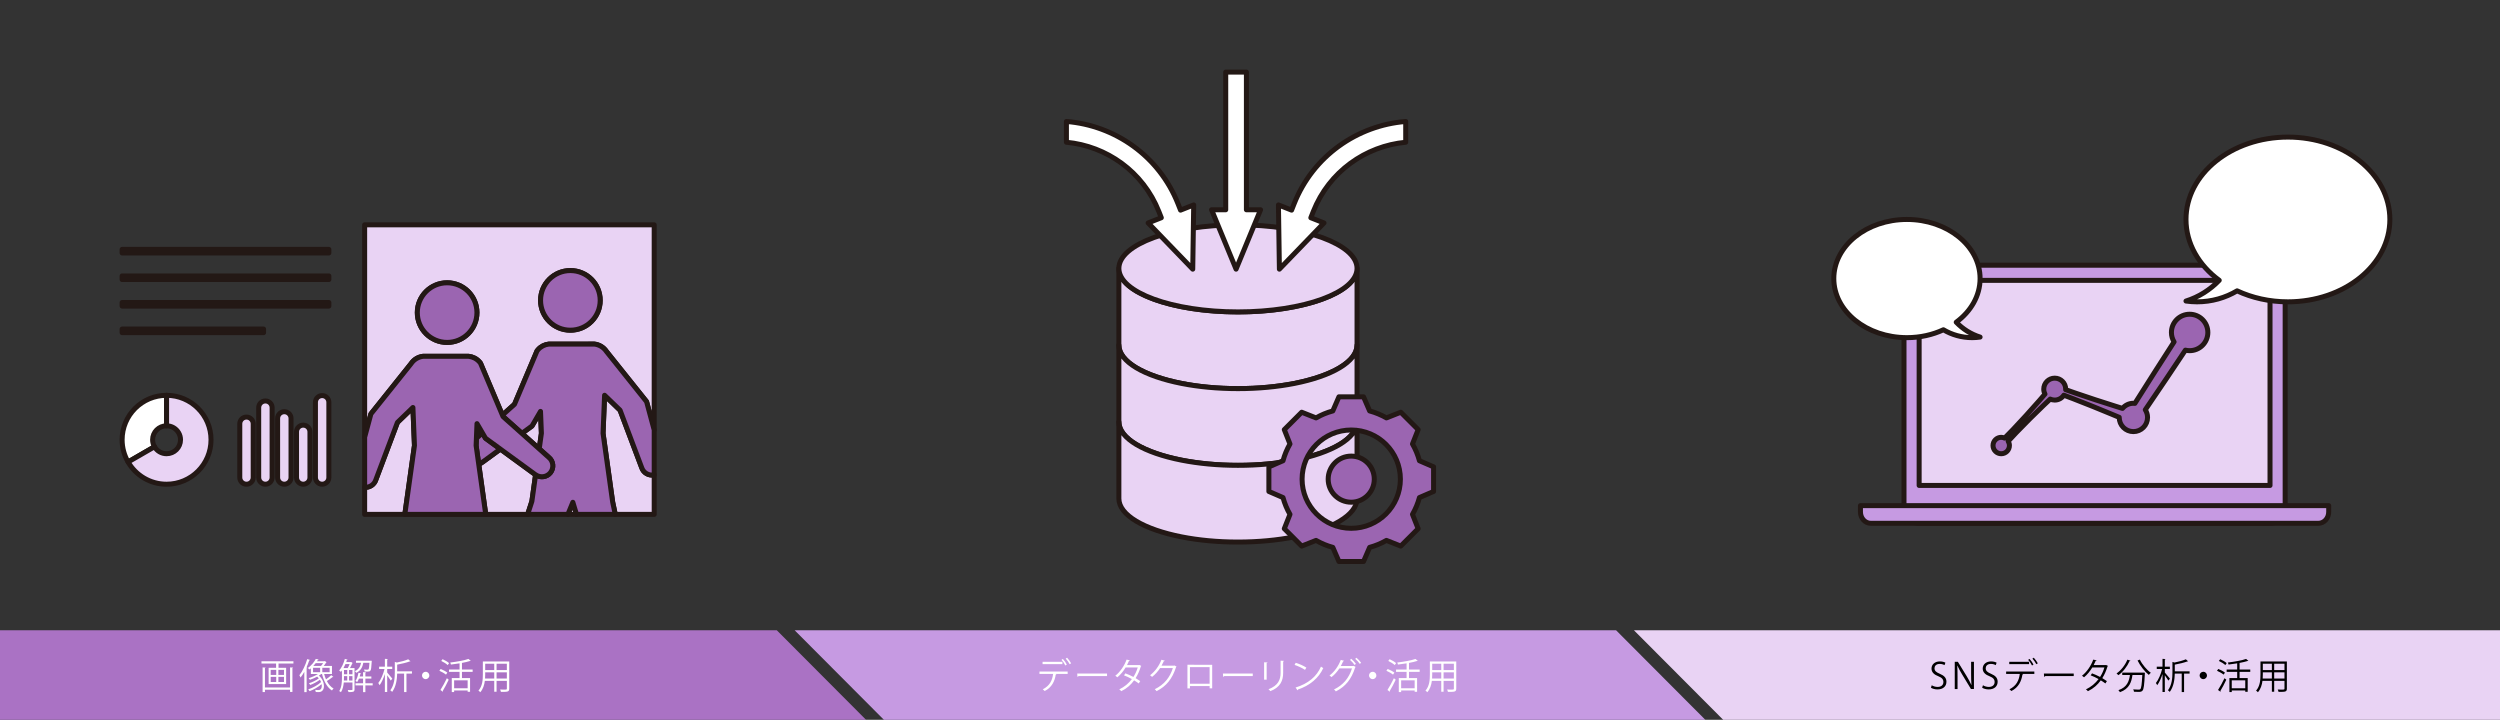
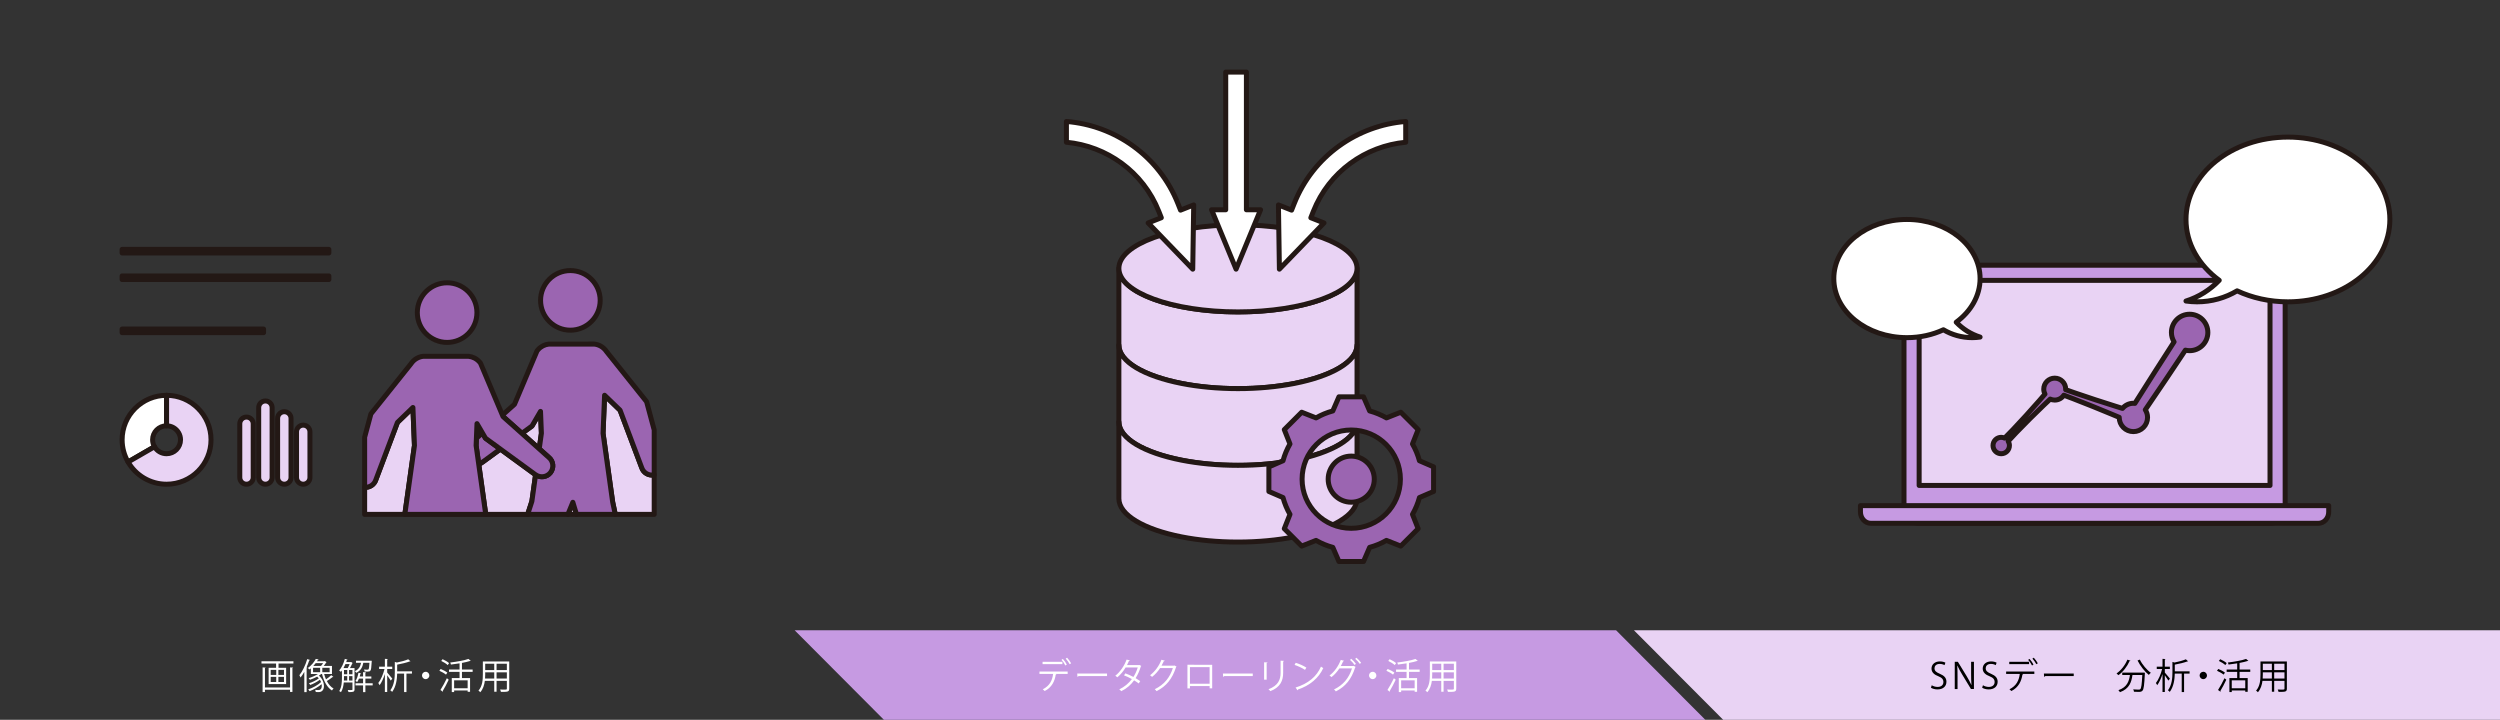
<svg xmlns="http://www.w3.org/2000/svg" version="1.1" id="レイヤー_4" x="0px" y="0px" width="1120px" height="322.484px" viewBox="0 0 1120 322.484" enable-background="new 0 0 1120 322.484" xml:space="preserve">
  <rect x="0" y="0" width="1120" height="322.484" fill="#333333" stroke="none" />
  <g>
-     <polygon fill="#AA72C4" points="0,282.358 348,282.358 388,322.484 0,322.484  " />
    <polygon fill="#C69AE2" points="356,282.358 724,282.358 764,322.484 396,322.484  " />
    <polygon fill="#E9D3F4" points="732,282.358 1120,282.358 1120,322.484 772,322.484  " />
  </g>
  <g>
    <path fill="#FFFFFF" d="M117.145,296.248h14.31v1.024h-6.675v1.905h3.409v7.283h-7.843v-7.283h3.345v-1.905h-6.547V296.248z    M129.95,307.981v-8.979l1.361,0.08c-0.016,0.111-0.096,0.191-0.304,0.224v10.692h-1.057v-0.992h-11.252v1.04h-1.056v-11.044   l1.36,0.08c-0.016,0.111-0.096,0.191-0.304,0.224v8.676H129.95z M121.274,300.106v2.257h2.481v-2.257H121.274z M121.274,303.243   v2.289h2.481v-2.289H121.274z M127.229,302.363v-2.257h-2.513v2.257H127.229z M127.229,305.532v-2.289h-2.513v2.289H127.229z" />
    <path fill="#FFFFFF" d="M136.33,300.971c-0.528,0.944-1.088,1.824-1.681,2.561c-0.112-0.256-0.368-0.8-0.528-1.04   c1.376-1.665,2.705-4.45,3.521-7.219l1.265,0.399c-0.048,0.112-0.16,0.177-0.368,0.177c-0.353,1.072-0.769,2.145-1.233,3.169   l0.368,0.112c-0.032,0.112-0.112,0.176-0.304,0.208v10.725h-1.041V300.971z M145.213,301.947c0.224,0.832,0.497,1.648,0.833,2.4   c0.816-0.544,1.777-1.313,2.353-1.873l0.944,0.785c-0.064,0.063-0.192,0.08-0.336,0.063c-0.64,0.528-1.745,1.297-2.577,1.793   c0.768,1.473,1.776,2.657,3.009,3.346c-0.24,0.208-0.561,0.592-0.721,0.88c-2.177-1.377-3.665-4.162-4.45-7.395h-0.32   c-0.32,0.256-0.688,0.496-1.089,0.736c1.601,1.36,2.273,3.185,2.273,4.642c0,1.633-0.784,2.737-2.401,2.737   c-0.352,0-0.816-0.017-1.28-0.049c-0.016-0.256-0.112-0.672-0.272-0.944c0.528,0.064,1.024,0.08,1.345,0.08   c0.416,0,0.72-0.031,1.024-0.271c0.384-0.272,0.608-0.881,0.608-1.649c0-0.224-0.016-0.479-0.064-0.736   c-1.441,1.249-3.602,2.481-5.395,3.153c-0.144-0.256-0.4-0.592-0.624-0.8c1.969-0.624,4.418-1.985,5.762-3.281   c-0.144-0.353-0.304-0.704-0.528-1.041c-1.184,0.896-2.929,1.841-4.337,2.337c-0.128-0.224-0.368-0.576-0.576-0.768   c1.457-0.416,3.329-1.329,4.45-2.209c-0.224-0.256-0.464-0.513-0.752-0.753c-1.041,0.561-2.193,1.057-3.233,1.409   c-0.128-0.192-0.416-0.544-0.592-0.721c1.376-0.416,2.978-1.088,4.194-1.872h-3.201v-2.529c-0.192,0.176-0.4,0.336-0.608,0.496   c-0.176-0.208-0.528-0.496-0.784-0.608c1.697-1.2,2.945-2.833,3.602-4.113l1.264,0.208c-0.016,0.112-0.112,0.191-0.32,0.191   c-0.112,0.209-0.24,0.417-0.384,0.641h3.073c0.272,0,0.304,0,0.448-0.063l0.784,0.512c-0.048,0.064-0.144,0.112-0.224,0.112   c-0.272,0.479-0.688,1.057-1.104,1.553h3.713v3.602H145.213z M140.251,299.178v1.953h3.169v-1.953H140.251z M143.805,298.346   c0.32-0.353,0.672-0.816,0.944-1.265h-3.313c-0.32,0.416-0.672,0.849-1.057,1.265H143.805z M147.678,301.131v-1.953h-3.281v1.953   H147.678z" />
    <path fill="#FFFFFF" d="M158.828,299.306v9.54c0,1.2-0.672,1.2-2.705,1.2c-0.048-0.256-0.208-0.672-0.352-0.928   c0.512,0.016,0.976,0.031,1.313,0.031c0.736,0,0.816,0,0.816-0.319v-3.09h-3.889c-0.128,1.521-0.48,3.153-1.249,4.354   c-0.16-0.144-0.576-0.399-0.785-0.496c1.104-1.729,1.217-4.146,1.217-5.97v-3.25c-0.16,0.208-0.32,0.416-0.48,0.593   c-0.176-0.16-0.528-0.448-0.768-0.593c1.072-1.168,2.001-3.185,2.545-5.202l1.232,0.337c-0.032,0.111-0.128,0.159-0.32,0.159   c-0.096,0.32-0.192,0.625-0.304,0.944h2.049l0.16-0.048l0.736,0.48c-0.032,0.064-0.128,0.096-0.208,0.128   c-0.256,0.624-0.672,1.44-1.056,2.129H158.828z M155.786,299.306c0.304-0.512,0.608-1.185,0.849-1.809h-1.873   c-0.272,0.641-0.56,1.248-0.88,1.809H155.786z M154.105,302.907v0.721c0,0.384,0,0.815-0.032,1.248h1.488v-1.969H154.105z    M154.105,300.17v1.889h1.457v-1.889H154.105z M156.378,300.17v1.889h1.521v-1.889H156.378z M156.378,304.876h1.521v-1.969h-1.521   V304.876z M166.559,296.04c0,0.112-0.016,0.225-0.032,0.337c-0.144,2.721-0.272,3.729-0.625,4.113   c-0.208,0.256-0.464,0.384-1.2,0.384c-0.368,0-0.865-0.016-1.361-0.031c-0.016-0.272-0.112-0.656-0.256-0.913   c0.672,0.08,1.296,0.08,1.521,0.08c0.24,0,0.384-0.016,0.48-0.144c0.192-0.225,0.32-0.992,0.432-2.93h-2.753   c-0.336,1.777-1.041,3.506-3.169,4.482c-0.128-0.225-0.4-0.576-0.624-0.753c1.792-0.752,2.481-2.145,2.785-3.729h-2.273v-0.928   h6.307l0.208-0.017L166.559,296.04z M166.959,306.108v0.961h-3.266v2.993h-1.04v-2.993h-3.394v-0.961h3.394v-2.097h-1.841   c-0.224,0.592-0.512,1.12-0.816,1.536c-0.176-0.144-0.512-0.384-0.736-0.512c0.624-0.816,1.072-2.241,1.329-3.649l1.185,0.288   c-0.032,0.096-0.128,0.16-0.304,0.16c-0.096,0.4-0.192,0.816-0.32,1.232h1.505v-1.953l1.344,0.08   c-0.016,0.112-0.096,0.192-0.304,0.225v1.648h2.673v0.944h-2.673v2.097H166.959z" />
    <path fill="#FFFFFF" d="M173.466,301.291c0.544,0.592,1.969,2.305,2.289,2.736l-0.688,0.881c-0.304-0.528-1.008-1.568-1.601-2.369   v7.475h-1.041v-8.051c-0.624,1.953-1.488,3.857-2.369,5.01c-0.128-0.304-0.4-0.72-0.592-0.977c1.121-1.393,2.257-4.001,2.801-6.29   h-2.417v-1.024h2.577v-3.521l1.345,0.096c-0.016,0.112-0.096,0.177-0.304,0.208v3.218h2.257v1.024h-2.257V301.291z    M184.559,300.746v1.024h-2.465v8.275h-1.056v-8.275h-3.105c-0.064,2.514-0.448,5.778-2.257,8.212   c-0.144-0.24-0.544-0.576-0.816-0.721c1.825-2.433,2.017-5.714,2.017-8.18v-4.545l0.928,0.271c1.873-0.368,3.89-0.912,5.074-1.456   l1.008,0.896c-0.064,0.064-0.096,0.064-0.32,0.064c-1.36,0.528-3.602,1.072-5.634,1.44v2.993H184.559z" />
    <path fill="#FFFFFF" d="M192.348,302.604c0,0.912-0.736,1.648-1.648,1.648c-0.913,0-1.649-0.736-1.649-1.648   c0-0.913,0.736-1.649,1.649-1.649C191.644,300.954,192.348,301.723,192.348,302.604z" />
    <path fill="#FFFFFF" d="M197.417,299.689c1.04,0.4,2.337,1.104,2.993,1.649l-0.608,0.896c-0.64-0.545-1.921-1.281-2.961-1.729   L197.417,299.689z M197.305,309.118c0.833-1.265,2.017-3.441,2.897-5.282l0.816,0.672c-0.8,1.713-1.856,3.729-2.641,4.994   c0.064,0.08,0.08,0.16,0.08,0.224c0,0.064-0.016,0.129-0.048,0.177L197.305,309.118z M198.281,295.32   c1.024,0.448,2.289,1.185,2.913,1.761l-0.624,0.88c-0.608-0.592-1.857-1.376-2.897-1.856L198.281,295.32z M211.743,301.002h-4.786   v2.785h3.634v6.146h-1.088v-0.607h-6.051v0.72h-1.056v-6.259h3.489v-2.785h-4.722v-1.04h4.722v-2.785   c-1.281,0.208-2.609,0.4-3.874,0.544c-0.032-0.271-0.192-0.672-0.32-0.912c2.945-0.352,6.339-0.928,8.179-1.616l1.024,0.864   c-0.064,0.063-0.096,0.063-0.32,0.063c-0.96,0.32-2.225,0.608-3.618,0.864v2.978h4.786V301.002z M209.502,308.333v-3.553h-6.051   v3.553H209.502z" />
    <path fill="#FFFFFF" d="M228.142,296.328v12.165c0,1.473-0.704,1.489-3.729,1.457c-0.048-0.272-0.224-0.753-0.384-1.041   c0.592,0.017,1.168,0.032,1.632,0.032c1.329,0,1.409,0,1.409-0.448v-3.473h-4.61v4.865h-1.041v-4.865h-4.209   c-0.24,1.824-0.785,3.697-2.049,5.105c-0.16-0.208-0.576-0.576-0.816-0.72c1.792-2.018,1.969-4.898,1.969-7.188v-5.891H228.142z    M217.37,302.219c0,0.561-0.016,1.152-0.064,1.777h4.114v-2.802h-4.049V302.219z M221.419,297.353h-4.049v2.834h4.049V297.353z    M227.07,300.187v-2.834h-4.61v2.834H227.07z M222.46,303.996h4.61v-2.802h-4.61V303.996z" />
  </g>
  <g>
    <path fill="#FFFFFF" d="M478.309,301.915h-5.281l0.271,0.08c-0.016,0.096-0.144,0.176-0.32,0.191   c-0.416,2.897-1.729,5.778-4.945,7.396c-0.176-0.208-0.592-0.576-0.864-0.784c3.153-1.569,4.257-4.002,4.626-6.883h-6.115v-1.072   h12.629V301.915z M475.956,297.545h-8.884v-1.072h8.884V297.545z M476.164,295.192c0.656,0.688,1.393,1.776,1.762,2.528   l-0.641,0.433c-0.336-0.736-1.105-1.873-1.745-2.529L476.164,295.192z M478.053,294.647c0.656,0.688,1.425,1.777,1.809,2.514   l-0.656,0.4c-0.336-0.705-1.136-1.841-1.76-2.497L478.053,294.647z" />
    <path fill="#FFFFFF" d="M482.592,301.755h13.365v1.137H483.2c-0.097,0.159-0.304,0.271-0.513,0.304L482.592,301.755z" />
    <path fill="#FFFFFF" d="M511.301,298.329c-0.016,0.08-0.096,0.145-0.191,0.177c-0.592,1.984-1.393,3.81-2.354,5.298   c0.689,0.4,1.473,0.896,2.065,1.328l-0.673,1.057c-0.576-0.448-1.393-0.977-2.064-1.393c-1.473,2.049-3.361,3.697-5.778,4.866   c-0.176-0.272-0.593-0.656-0.88-0.832c2.336-1.089,4.209-2.705,5.666-4.61c-1.185-0.656-2.354-1.217-3.537-1.665l0.607-0.896   c1.169,0.416,2.369,0.96,3.602,1.616c0.832-1.313,1.488-2.705,1.938-4.242h-5.427c-0.976,1.633-2.288,3.25-3.697,4.402   c-0.208-0.192-0.64-0.544-0.913-0.721c2.098-1.601,4.082-4.481,5.043-7.219l1.521,0.353c-0.064,0.176-0.224,0.224-0.433,0.208   c-0.224,0.528-0.592,1.313-0.896,1.904h5.314l0.225-0.063L511.301,298.329z" />
    <path fill="#FFFFFF" d="M527.109,298.665c-0.064,0.08-0.145,0.16-0.24,0.225c-1.68,5.187-4.306,8.516-8.723,10.756   c-0.193-0.271-0.496-0.64-0.816-0.88c4.193-2.033,6.786-5.234,8.115-9.476h-5.715c-0.928,1.44-2.16,2.833-3.586,3.953   c-0.224-0.224-0.592-0.528-0.912-0.736c2.178-1.681,4.018-4.13,5.106-6.946l1.521,0.432c-0.064,0.16-0.256,0.208-0.465,0.208   c-0.319,0.704-0.656,1.377-1.023,2.018h5.634l0.192-0.097L527.109,298.665z" />
    <path fill="#FFFFFF" d="M543.062,297.817v10.564h-1.152v-1.009h-8.819v1.04h-1.121v-10.596H543.062z M541.909,306.301v-7.411   h-8.819v7.411H541.909z" />
    <path fill="#FFFFFF" d="M547.873,301.755h13.365v1.137H548.48c-0.096,0.159-0.304,0.271-0.512,0.304L547.873,301.755z" />
    <path fill="#FFFFFF" d="M566.322,304.476v-7.779l1.52,0.097c-0.016,0.144-0.127,0.256-0.384,0.288v7.395H566.322z M575.237,296.072   c-0.017,0.16-0.128,0.24-0.384,0.272v5.09c0,3.361-1.152,6.435-5.746,8.211c-0.16-0.239-0.561-0.656-0.833-0.864   c4.434-1.648,5.427-4.386,5.427-7.347v-5.458L575.237,296.072z" />
    <path fill="#FFFFFF" d="M580.481,296.921c1.665,0.528,3.585,1.36,4.771,2.177l-0.609,1.009c-1.152-0.816-3.041-1.665-4.674-2.226   L580.481,296.921z M580.418,308.014c5.682-1.761,9.459-4.946,11.38-9.38c0.337,0.271,0.704,0.479,1.04,0.656   c-2,4.386-5.906,7.795-11.332,9.604c-0.016,0.145-0.111,0.304-0.225,0.368L580.418,308.014z" />
    <path fill="#FFFFFF" d="M607.35,298.81c-0.063,0.096-0.144,0.176-0.239,0.24c-1.696,5.298-4.321,8.499-8.659,10.708   c-0.177-0.271-0.496-0.64-0.816-0.88c4.113-2.001,6.69-5.074,8.051-9.428h-5.65c-0.928,1.44-2.113,2.785-3.537,3.905   c-0.208-0.225-0.592-0.528-0.896-0.721c2.177-1.633,3.985-4.161,5.074-7.011l1.504,0.416c-0.047,0.16-0.24,0.225-0.447,0.208   c-0.32,0.721-0.688,1.489-1.057,2.129h5.57l0.191-0.096L607.35,298.81z M605.365,295.128c0.752,0.608,1.633,1.585,2.098,2.273   l-0.593,0.512c-0.48-0.736-1.345-1.681-2.065-2.272L605.365,295.128z M607.687,294.664c0.752,0.608,1.632,1.568,2.097,2.272   l-0.592,0.496c-0.48-0.72-1.313-1.648-2.065-2.257L607.687,294.664z" />
    <path fill="#FFFFFF" d="M616.613,302.604c0,0.912-0.736,1.648-1.648,1.648c-0.913,0-1.649-0.736-1.649-1.648   c0-0.913,0.736-1.649,1.649-1.649C615.908,300.954,616.613,301.723,616.613,302.604z" />
    <path fill="#FFFFFF" d="M621.682,299.689c1.039,0.4,2.336,1.104,2.992,1.649l-0.607,0.896c-0.641-0.545-1.922-1.281-2.961-1.729   L621.682,299.689z M621.568,309.118c0.833-1.265,2.018-3.441,2.898-5.282l0.815,0.672c-0.8,1.713-1.856,3.729-2.641,4.994   c0.063,0.08,0.079,0.16,0.079,0.224c0,0.064-0.016,0.129-0.047,0.177L621.568,309.118z M622.545,295.32   c1.025,0.448,2.289,1.185,2.914,1.761l-0.625,0.88c-0.607-0.592-1.856-1.376-2.896-1.856L622.545,295.32z M636.007,301.002h-4.786   v2.785h3.634v6.146h-1.089v-0.607h-6.051v0.72h-1.056v-6.259h3.489v-2.785h-4.722v-1.04h4.722v-2.785   c-1.281,0.208-2.609,0.4-3.873,0.544c-0.033-0.271-0.192-0.672-0.32-0.912c2.945-0.352,6.338-0.928,8.179-1.616l1.024,0.864   c-0.064,0.063-0.096,0.063-0.32,0.063c-0.96,0.32-2.225,0.608-3.617,0.864v2.978h4.786V301.002z M633.766,308.333v-3.553h-6.051   v3.553H633.766z" />
    <path fill="#FFFFFF" d="M652.406,296.328v12.165c0,1.473-0.704,1.489-3.729,1.457c-0.048-0.272-0.224-0.753-0.384-1.041   c0.592,0.017,1.168,0.032,1.633,0.032c1.328,0,1.408,0,1.408-0.448v-3.473h-4.609v4.865h-1.041v-4.865h-4.209   c-0.24,1.824-0.785,3.697-2.049,5.105c-0.16-0.208-0.576-0.576-0.816-0.72c1.792-2.018,1.969-4.898,1.969-7.188v-5.891H652.406z    M641.635,302.219c0,0.561-0.017,1.152-0.064,1.777h4.113v-2.802h-4.049V302.219z M645.684,297.353h-4.049v2.834h4.049V297.353z    M651.334,300.187v-2.834h-4.609v2.834H651.334z M646.725,303.996h4.609v-2.802h-4.609V303.996z" />
  </g>
  <g>
    <path d="M871.139,297.993c-0.353-0.224-1.121-0.561-2.146-0.561c-1.696,0-2.337,1.041-2.337,1.921c0,1.201,0.736,1.809,2.369,2.497   c1.969,0.833,2.977,1.841,2.977,3.586c0,1.937-1.408,3.425-4.033,3.425c-1.104,0-2.305-0.336-2.913-0.768l0.368-1.104   c0.656,0.432,1.633,0.752,2.625,0.752c1.633,0,2.594-0.881,2.594-2.193c0-1.2-0.656-1.937-2.242-2.576   c-1.84-0.688-3.088-1.761-3.088-3.441c0-1.857,1.504-3.218,3.729-3.218c1.152,0,2.033,0.288,2.498,0.576L871.139,297.993z" />
    <path d="M884.323,308.686h-1.329l-3.889-6.419c-0.816-1.36-1.602-2.721-2.193-4.065l-0.064,0.017   c0.113,1.552,0.129,2.977,0.129,5.09v5.378h-1.249v-12.197h1.393l3.938,6.419c0.863,1.457,1.568,2.721,2.128,3.985l0.032-0.016   c-0.128-1.697-0.16-3.153-0.16-5.074v-5.314h1.265V308.686z" />
    <path d="M894.082,297.993c-0.352-0.224-1.121-0.561-2.145-0.561c-1.697,0-2.338,1.041-2.338,1.921c0,1.201,0.736,1.809,2.369,2.497   c1.969,0.833,2.978,1.841,2.978,3.586c0,1.937-1.409,3.425-4.034,3.425c-1.104,0-2.305-0.336-2.912-0.768l0.367-1.104   c0.656,0.432,1.633,0.752,2.625,0.752c1.633,0,2.594-0.881,2.594-2.193c0-1.2-0.656-1.937-2.241-2.576   c-1.841-0.688-3.089-1.761-3.089-3.441c0-1.857,1.504-3.218,3.729-3.218c1.152,0,2.032,0.288,2.497,0.576L894.082,297.993z" />
    <path d="M911.381,301.915H906.1l0.271,0.08c-0.016,0.096-0.145,0.176-0.32,0.191c-0.416,2.897-1.729,5.778-4.945,7.396   c-0.177-0.208-0.593-0.576-0.865-0.784c3.154-1.569,4.258-4.002,4.626-6.883h-6.114v-1.072h12.629V301.915z M909.027,297.545   h-8.883v-1.072h8.883V297.545z M909.236,295.192c0.656,0.688,1.393,1.776,1.761,2.528l-0.641,0.433   c-0.336-0.736-1.104-1.873-1.745-2.529L909.236,295.192z M911.125,294.647c0.656,0.688,1.424,1.777,1.809,2.514l-0.656,0.4   c-0.336-0.705-1.137-1.841-1.761-2.497L911.125,294.647z" />
    <path d="M915.664,301.755h13.365v1.137h-12.758c-0.096,0.159-0.304,0.271-0.512,0.304L915.664,301.755z" />
-     <path d="M944.373,298.329c-0.016,0.08-0.096,0.145-0.191,0.177c-0.593,1.984-1.393,3.81-2.354,5.298   c0.688,0.4,1.473,0.896,2.064,1.328l-0.672,1.057c-0.576-0.448-1.393-0.977-2.064-1.393c-1.473,2.049-3.361,3.697-5.779,4.866   c-0.176-0.272-0.592-0.656-0.88-0.832c2.337-1.089,4.21-2.705,5.667-4.61c-1.186-0.656-2.354-1.217-3.538-1.665l0.608-0.896   c1.168,0.416,2.369,0.96,3.602,1.616c0.832-1.313,1.488-2.705,1.937-4.242h-5.427c-0.976,1.633-2.288,3.25-3.697,4.402   c-0.207-0.192-0.64-0.544-0.912-0.721c2.098-1.601,4.082-4.481,5.042-7.219l1.521,0.353c-0.064,0.176-0.224,0.224-0.432,0.208   c-0.225,0.528-0.592,1.313-0.896,1.904h5.314l0.224-0.063L944.373,298.329z" />
    <path d="M954.45,295.992c-0.063,0.112-0.177,0.16-0.384,0.145c-1.121,2.528-2.978,4.897-5.01,6.338   c-0.193-0.208-0.576-0.576-0.85-0.768c1.985-1.345,3.826-3.666,4.867-6.179L954.45,295.992z M960.053,301.339l0.256-0.017   l0.608,0.064c0,0.112-0.017,0.256-0.017,0.384c-0.256,5.17-0.496,7.027-1.057,7.636c-0.447,0.512-0.928,0.56-1.904,0.56   c-0.544,0-1.232-0.016-1.92-0.063c-0.017-0.32-0.16-0.769-0.354-1.072c1.09,0.096,2.129,0.111,2.514,0.111   c0.336,0,0.528-0.032,0.688-0.208c0.416-0.416,0.673-2.081,0.88-6.339h-4.401c-0.433,3.073-1.329,6.179-5.618,7.716   c-0.145-0.272-0.432-0.688-0.688-0.913c3.874-1.296,4.786-3.985,5.17-6.803h-3.441v-1.056H960.053z M958.645,295.496   c1.056,2.209,3.152,4.69,4.93,5.906c-0.289,0.225-0.688,0.656-0.896,0.961c-1.793-1.425-3.857-4.05-5.059-6.451L958.645,295.496z" />
    <path d="M969.842,301.291c0.544,0.592,1.969,2.305,2.289,2.736l-0.689,0.881c-0.303-0.528-1.008-1.568-1.6-2.369v7.475h-1.041   v-8.051c-0.624,1.953-1.488,3.857-2.369,5.01c-0.127-0.304-0.4-0.72-0.592-0.977c1.121-1.393,2.257-4.001,2.801-6.29h-2.416v-1.024   h2.576v-3.521l1.345,0.096c-0.017,0.112-0.097,0.177-0.304,0.208v3.218h2.256v1.024h-2.256V301.291z M980.934,300.746v1.024h-2.465   v8.275h-1.057v-8.275h-3.105c-0.063,2.514-0.447,5.778-2.256,8.212c-0.145-0.24-0.545-0.576-0.816-0.721   c1.824-2.433,2.017-5.714,2.017-8.18v-4.545l0.929,0.271c1.872-0.368,3.889-0.912,5.074-1.456l1.008,0.896   c-0.064,0.064-0.096,0.064-0.32,0.064c-1.36,0.528-3.602,1.072-5.635,1.44v2.993H980.934z" />
    <path d="M988.723,302.604c0,0.912-0.736,1.648-1.648,1.648s-1.648-0.736-1.648-1.648c0-0.913,0.736-1.649,1.648-1.649   C988.02,300.954,988.723,301.723,988.723,302.604z" />
    <path d="M993.792,299.689c1.04,0.4,2.337,1.104,2.993,1.649l-0.608,0.896c-0.64-0.545-1.921-1.281-2.961-1.729L993.792,299.689z    M993.68,309.118c0.832-1.265,2.018-3.441,2.897-5.282l0.815,0.672c-0.8,1.713-1.855,3.729-2.641,4.994   c0.064,0.08,0.08,0.16,0.08,0.224c0,0.064-0.016,0.129-0.048,0.177L993.68,309.118z M994.656,295.32   c1.024,0.448,2.289,1.185,2.913,1.761l-0.624,0.88c-0.608-0.592-1.857-1.376-2.897-1.856L994.656,295.32z M1008.117,301.002h-4.785   v2.785h3.633v6.146h-1.088v-0.607h-6.051v0.72h-1.057v-6.259h3.49v-2.785h-4.723v-1.04h4.723v-2.785   c-1.281,0.208-2.609,0.4-3.874,0.544c-0.032-0.271-0.192-0.672-0.32-0.912c2.945-0.352,6.339-0.928,8.179-1.616l1.025,0.864   c-0.064,0.063-0.096,0.063-0.32,0.063c-0.961,0.32-2.225,0.608-3.617,0.864v2.978h4.785V301.002z M1005.877,308.333v-3.553h-6.051   v3.553H1005.877z" />
    <path d="M1024.518,296.328v12.165c0,1.473-0.705,1.489-3.73,1.457c-0.047-0.272-0.224-0.753-0.383-1.041   c0.592,0.017,1.168,0.032,1.632,0.032c1.329,0,1.409,0,1.409-0.448v-3.473h-4.61v4.865h-1.04v-4.865h-4.21   c-0.24,1.824-0.784,3.697-2.049,5.105c-0.16-0.208-0.576-0.576-0.816-0.72c1.792-2.018,1.969-4.898,1.969-7.188v-5.891H1024.518z    M1013.745,302.219c0,0.561-0.017,1.152-0.064,1.777h4.114v-2.802h-4.05V302.219z M1017.795,297.353h-4.05v2.834h4.05V297.353z    M1023.445,300.187v-2.834h-4.61v2.834H1023.445z M1018.835,303.996h4.61v-2.802h-4.61V303.996z" />
  </g>
  <g>
    <g>
      <path fill="#E9D3F4" stroke="#231815" stroke-width="2.245" stroke-linecap="round" stroke-linejoin="round" stroke-miterlimit="10" d="    M579.849,137.415c-7.516,1.478-16.109,2.317-25.242,2.317s-17.729-0.84-25.244-2.317c-16.73-3.293-28.109-9.754-28.109-17.188    v34.37c0,7.434,11.379,13.895,28.109,17.186c7.516,1.479,16.111,2.319,25.244,2.319s17.727-0.841,25.242-2.319    c16.734-3.291,28.109-9.752,28.109-17.186v-34.37C607.958,127.661,596.583,134.122,579.849,137.415z" />
      <path fill="#E9D3F4" stroke="#231815" stroke-width="2.245" stroke-linecap="round" stroke-linejoin="round" stroke-miterlimit="10" d="    M579.849,171.783c-7.516,1.479-16.109,2.319-25.242,2.319s-17.729-0.841-25.244-2.319c-16.73-3.291-28.109-9.752-28.109-17.186    v34.371c0,7.433,11.379,13.894,28.109,17.184c7.516,1.479,16.111,2.32,25.244,2.32s17.727-0.841,25.242-2.32    c16.734-3.29,28.109-9.751,28.109-17.184v-34.371C607.958,162.031,596.583,168.492,579.849,171.783z" />
      <path fill="#E9D3F4" stroke="#231815" stroke-width="2.245" stroke-linecap="round" stroke-linejoin="round" stroke-miterlimit="10" d="    M579.849,206.153c-7.516,1.479-16.109,2.319-25.242,2.319s-17.729-0.841-25.244-2.319c-16.73-3.292-28.109-9.752-28.109-17.185    v34.37c0,7.434,11.379,13.893,28.109,17.186c7.516,1.478,16.111,2.319,25.244,2.319s17.727-0.842,25.242-2.319    c16.734-3.293,28.109-9.752,28.109-17.186v-34.37C607.958,196.401,596.583,202.861,579.849,206.153z" />
      <path fill="#E9D3F4" stroke="#231815" stroke-width="2.245" stroke-linecap="round" stroke-linejoin="round" stroke-miterlimit="10" d="    M607.96,120.228c0,10.772-23.891,19.505-53.354,19.505c-29.465,0-53.354-8.732-53.354-19.505    c0-10.771,23.889-19.504,53.354-19.504C584.069,100.724,607.96,109.456,607.96,120.228z" />
    </g>
    <polygon fill="#FFFFFF" stroke="#231815" stroke-width="2.245" stroke-linecap="round" stroke-linejoin="round" stroke-miterlimit="10" points="   558.392,93.979 558.392,32.305 549.126,32.305 549.126,93.979 542.782,93.979 553.759,120.579 564.733,93.979  " />
    <g>
      <path fill="#FFFFFF" stroke="#231815" stroke-width="2.245" stroke-linecap="round" stroke-linejoin="round" stroke-miterlimit="10" d="    M579.743,91.34l-1.107,2.801l-5.898-2.332l0.43,28.771l19.982-20.703l-5.898-2.332l1.105-2.8    c7.064-17.876,23.461-29.33,41.404-31.018v-9.303C608.122,56.139,588.243,69.83,579.743,91.34z" />
    </g>
    <g>
      <path fill="#FFFFFF" stroke="#231815" stroke-width="2.245" stroke-linecap="round" stroke-linejoin="round" stroke-miterlimit="10" d="    M527.774,91.34l1.107,2.801l5.898-2.332l-0.432,28.771l-19.98-20.703l5.898-2.332l-1.105-2.8    c-7.066-17.876-23.463-29.33-41.406-31.018v-9.303C499.396,56.139,519.276,69.83,527.774,91.34z" />
    </g>
    <g>
      <path fill="#9B65B1" stroke="#231815" stroke-width="2.245" stroke-linecap="round" stroke-linejoin="round" stroke-miterlimit="10" d="    M642.245,220.172l-0.002-11.021l-6.332-2.74c-0.717-2.662-1.773-5.183-3.119-7.517l2.543-6.422l-7.793-7.793l-6.424,2.542    c-2.334-1.345-4.854-2.401-7.516-3.118l-2.74-6.332h-11.02l-2.742,6.332c-2.662,0.717-5.182,1.773-7.518,3.119l-6.422-2.543    l-7.793,7.793l2.543,6.422c-1.344,2.335-2.4,4.854-3.119,7.517l-6.334,2.741l0.002,11.022l6.332,2.739    c0.719,2.662,1.775,5.183,3.119,7.517l-2.543,6.422l7.793,7.793l6.422-2.541c2.336,1.344,4.855,2.401,7.518,3.118l2.742,6.332    h11.02l2.742-6.333c2.66-0.716,5.18-1.773,7.516-3.118l6.422,2.542l7.793-7.793l-2.543-6.422c1.346-2.337,2.402-4.855,3.119-7.518    L642.245,220.172z M605.351,236.682c-12.16,0-22.016-9.858-22.016-22.02c0-12.159,9.855-22.018,22.016-22.018    c12.162,0,22.02,9.858,22.02,22.018C627.37,226.823,617.513,236.682,605.351,236.682z" />
      <circle fill="#9B65B1" stroke="#231815" stroke-width="2.245" stroke-linecap="round" stroke-linejoin="round" stroke-miterlimit="10" cx="605.351" cy="214.663" r="10.327" />
    </g>
  </g>
  <g>
    <g>
      <path fill="#C69AE2" stroke="#231815" stroke-width="2.245" stroke-linecap="round" stroke-linejoin="round" stroke-miterlimit="10" d="    M859.775,234.441c-3.748,0-6.785-3.038-6.785-6.786V125.594c0-3.745,3.037-6.785,6.785-6.785h157.193    c3.748,0,6.783,3.04,6.783,6.785v102.062c0,3.748-3.035,6.786-6.783,6.786H859.775z" />
      <rect x="859.775" y="125.594" fill="#E9D3F4" stroke="#231815" stroke-width="2.245" stroke-linecap="round" stroke-linejoin="round" stroke-miterlimit="10" width="157.193" height="91.885" />
      <g>
        <path fill="#C69AE2" stroke="#231815" stroke-width="2.245" stroke-linecap="round" stroke-linejoin="round" stroke-miterlimit="10" d="     M833.482,226.525v2.827c0,2.812,2.074,5.089,4.639,5.089h200.502c2.563,0,4.639-2.277,4.639-5.089v-2.827H833.482z" />
      </g>
    </g>
    <path fill="#FFFFFF" stroke="#231815" stroke-width="2.245" stroke-linecap="round" stroke-linejoin="round" stroke-miterlimit="10" d="   M1024.99,61.416c-25.225,0-45.67,16.521-45.67,36.902c0,10.797,5.74,20.513,14.891,27.26c-4.061,4.243-9.152,7.485-14.891,9.288   c1.619,0.229,3.273,0.354,4.955,0.354c6.555,0,12.691-1.797,17.947-4.919c6.705,3.123,14.475,4.919,22.768,4.919   c25.227,0,45.674-16.522,45.674-36.902C1070.664,77.938,1050.217,61.416,1024.99,61.416z" />
    <path fill="#FFFFFF" stroke="#231815" stroke-width="2.245" stroke-linecap="round" stroke-linejoin="round" stroke-miterlimit="10" d="   M854.311,98.317c18.096,0,32.766,11.853,32.766,26.475c0,7.745-4.119,14.715-10.684,19.556c2.912,3.044,6.566,5.369,10.684,6.663   c-1.162,0.164-2.35,0.254-3.555,0.254c-4.705,0-9.107-1.289-12.877-3.527c-4.809,2.24-10.385,3.527-16.334,3.527   c-18.098,0-32.768-11.853-32.768-26.473C821.543,110.17,836.213,98.317,854.311,98.317z" />
    <path fill="#9B65B1" stroke="#231815" stroke-width="2.245" stroke-linecap="round" stroke-linejoin="round" stroke-miterlimit="10" d="   M980.955,140.78c-4.506,0-8.158,3.652-8.158,8.159c0,1.551,0.439,2.993,1.189,4.228c-2.83,4.383-5.65,8.771-8.455,13.168   l-6.086,9.617c-0.984,1.597-2.02,3.162-3.014,4.754c-0.221-0.023-0.445-0.038-0.676-0.038c-1.965,0-3.723,0.895-4.887,2.3   l-3.248-1.019c-2.99-0.924-5.959-1.906-8.936-2.861c-2.969-0.983-5.938-1.967-8.893-2.984c-1.457-0.512-2.92-1.02-4.377-1.533   c0.004-0.083,0.012-0.164,0.012-0.248c0-2.711-2.197-4.91-4.908-4.91c-2.713,0-4.914,2.199-4.914,4.91   c0,0.802,0.195,1.554,0.537,2.223l-2.648,3.064c-1.918,2.164-3.826,4.341-5.779,6.475c-1.941,2.142-3.914,4.257-5.904,6.354   c-1.238,1.284-2.484,2.56-3.742,3.825c-0.465-0.213-0.979-0.339-1.523-0.339c-2.027,0-3.672,1.646-3.672,3.672   c0,2.03,1.645,3.676,3.672,3.676c2.029,0,3.674-1.646,3.674-3.676c0-0.703-0.209-1.354-0.551-1.912   c1.191-1.293,2.391-2.576,3.6-3.853c2.004-2.084,4.027-4.148,6.08-6.188c2.043-2.045,4.131-4.049,6.207-6.064l2.943-2.782   c0.617,0.278,1.299,0.438,2.021,0.438c1.703,0,3.203-0.868,4.084-2.188c1.418,0.534,2.838,1.076,4.258,1.612   c2.918,1.122,5.822,2.279,8.727,3.438c2.896,1.186,5.799,2.344,8.682,3.561l3.143,1.312c0,0.015-0.002,0.03-0.002,0.045   c0,3.505,2.842,6.346,6.346,6.346s6.346-2.841,6.346-6.346c0-1.267-0.377-2.44-1.014-3.432c1.031-1.509,2.031-3.041,3.074-4.543   l6.381-9.421c2.848-4.242,5.686-8.493,8.512-12.751c0.609,0.146,1.244,0.231,1.9,0.231c4.508,0,8.16-3.653,8.16-8.159   C989.115,144.433,985.463,140.78,980.955,140.78z" />
  </g>
  <g>
    <g>
      <g>
        <g>
          <path fill="#FFFFFF" stroke="#231815" stroke-width="2.245" stroke-linecap="round" stroke-linejoin="round" stroke-miterlimit="10" d="      M68.371,197.016c0-3.453,2.798-6.25,6.251-6.25v-13.663c-10.998,0-19.914,8.915-19.914,19.913c0,3.628,0.975,7.026,2.669,9.956      l11.835-6.833C68.68,199.219,68.371,198.154,68.371,197.016z" />
          <path fill="#E9D3F4" stroke="#231815" stroke-width="2.245" stroke-linecap="round" stroke-linejoin="round" stroke-miterlimit="10" d="      M74.622,177.103v13.663l0,0c2.313,0,4.328,1.259,5.409,3.127l0,0c0.532,0.919,0.841,1.984,0.841,3.123      c0,3.452-2.798,6.249-6.25,6.249l0,0l0,0c-2.313,0-4.328-1.258-5.409-3.126l-11.835,6.833c3.443,5.95,9.874,9.958,17.244,9.958      c10.998,0,19.914-8.916,19.914-19.914S85.62,177.103,74.622,177.103z" />
        </g>
        <g>
          <path fill="#E9D3F4" stroke="#231815" stroke-width="2.245" stroke-linecap="round" stroke-linejoin="round" stroke-miterlimit="10" d="      M113.437,213.921c0,1.662-1.346,3.009-3.008,3.009l0,0c-1.661,0-3.008-1.347-3.008-3.009v-24.066      c0-1.662,1.347-3.009,3.008-3.009l0,0c1.662,0,3.008,1.347,3.008,3.009V213.921z" />
          <path fill="#E9D3F4" stroke="#231815" stroke-width="2.245" stroke-linecap="round" stroke-linejoin="round" stroke-miterlimit="10" d="      M121.911,213.921c0,1.662-1.347,3.009-3.008,3.009l0,0c-1.662,0-3.009-1.347-3.009-3.009v-31.286      c0-1.661,1.347-3.009,3.009-3.009l0,0c1.661,0,3.008,1.348,3.008,3.009V213.921z" />
          <path fill="#E9D3F4" stroke="#231815" stroke-width="2.245" stroke-linecap="round" stroke-linejoin="round" stroke-miterlimit="10" d="      M130.384,213.921c0,1.662-1.347,3.009-3.008,3.009l0,0c-1.662,0-3.008-1.347-3.008-3.009v-26.473      c0-1.662,1.346-3.009,3.008-3.009l0,0c1.661,0,3.008,1.347,3.008,3.009V213.921z" />
          <path fill="#E9D3F4" stroke="#231815" stroke-width="2.245" stroke-linecap="round" stroke-linejoin="round" stroke-miterlimit="10" d="      M138.857,213.921c0,1.662-1.346,3.009-3.008,3.009l0,0c-1.661,0-3.008-1.347-3.008-3.009v-20.456      c0-1.662,1.347-3.009,3.008-3.009l0,0c1.662,0,3.008,1.347,3.008,3.009V213.921z" />
-           <path fill="#E9D3F4" stroke="#231815" stroke-width="2.245" stroke-linecap="round" stroke-linejoin="round" stroke-miterlimit="10" d="      M147.331,213.921c0,1.662-1.347,3.009-3.009,3.009l0,0c-1.661,0-3.008-1.347-3.008-3.009v-33.693      c0-1.661,1.347-3.008,3.008-3.008l0,0c1.662,0,3.009,1.347,3.009,3.008V213.921z" />
        </g>
      </g>
      <g>
-         <rect x="54.708" y="135.521" fill="#9B65B1" stroke="#231815" stroke-width="2.245" stroke-linecap="round" stroke-linejoin="round" stroke-miterlimit="10" width="92.623" height="1.604" />
        <rect x="54.708" y="147.42" fill="#9B65B1" stroke="#231815" stroke-width="2.245" stroke-linecap="round" stroke-linejoin="round" stroke-miterlimit="10" width="63.374" height="1.605" />
        <rect x="54.708" y="123.621" fill="#9B65B1" stroke="#231815" stroke-width="2.245" stroke-linecap="round" stroke-linejoin="round" stroke-miterlimit="10" width="92.623" height="1.604" />
        <rect x="54.708" y="111.722" fill="#9B65B1" stroke="#231815" stroke-width="2.245" stroke-linecap="round" stroke-linejoin="round" stroke-miterlimit="10" width="92.623" height="1.605" />
      </g>
    </g>
    <g>
      <path fill="#E9D3F4" stroke="#231815" stroke-width="2.245" stroke-linecap="round" stroke-linejoin="round" stroke-miterlimit="10" d="    M224.169,201.188l-8.01,5.846c-0.517,0.419-1.095,0.711-1.696,0.889l3.098,22.15l0.122,0.376h18.697l1.899-5.854l1.666-11.912    c-0.087-0.06-0.18-0.104-0.263-0.172L224.169,201.188z" />
-       <path fill="#E9D3F4" stroke="#231815" stroke-width="2.245" stroke-linecap="round" stroke-linejoin="round" stroke-miterlimit="10" d="    M184.106,162.992c0.026-0.04,0.057-0.075,0.083-0.115c1.282-1.888,3.276-3.016,5.388-3.254h1.632h17.141h1.564    c1.844,0.189,3.61,1.047,4.899,2.523c0.157,0.18,0.309,0.367,0.45,0.563l9.814,23.252l5.41-4.827l10.087-23.902    c0.142-0.196,0.293-0.384,0.45-0.563c1.289-1.476,3.057-2.334,4.9-2.522h1.563h17.142h1.631c2.113,0.238,4.106,1.365,5.388,3.253    c0.027,0.041,0.057,0.075,0.084,0.115l17.936,22.433l3.414,12.713v-91.937H163.36v95.165l2.81-10.464L184.106,162.992z     M255.528,121.215c7.375,0,13.354,5.981,13.354,13.357c0,7.375-5.979,13.354-13.354,13.354c-7.376,0-13.356-5.979-13.356-13.354    C242.172,127.196,248.151,121.215,255.528,121.215z M200.314,126.692c7.376,0,13.355,5.981,13.355,13.357    c0,7.374-5.979,13.354-13.355,13.354c-7.375,0-13.355-5.979-13.355-13.354C186.958,132.674,192.938,126.692,200.314,126.692z" />
      <polygon fill="#E9D3F4" stroke="#231815" stroke-width="2.245" stroke-linecap="round" stroke-linejoin="round" stroke-miterlimit="10" points="    242.542,194.117 242.146,184.317 238.336,190.849 233.806,194.154 241.569,201.081   " />
      <polygon fill="#9B65B1" stroke="#231815" stroke-width="2.245" stroke-linecap="round" stroke-linejoin="round" stroke-miterlimit="10" points="    213.695,189.795 213.43,196.355 216.122,193.954   " />
      <path fill="#E9D3F4" stroke="#231815" stroke-width="2.245" stroke-linecap="round" stroke-linejoin="round" stroke-miterlimit="10" d="    M287.464,209.463l-9.68-25.691l-6.93-6.688l-0.691,17.034l4.311,30.821l1.172,5.511h17.438v-17.707    C290.676,213.227,288.235,211.858,287.464,209.463z" />
      <path fill="#E9D3F4" stroke="#231815" stroke-width="2.245" stroke-linecap="round" stroke-linejoin="round" stroke-miterlimit="10" d="    M185.678,199.595l-0.691-17.034l-6.931,6.688l-9.68,25.691c-0.705,2.194-2.815,3.533-5.016,3.373v12.136h17.999l0.007-0.033    L185.678,199.595z" />
      <polygon fill="#E9D3F4" stroke="#231815" stroke-width="2.245" stroke-linecap="round" stroke-linejoin="round" stroke-miterlimit="10" points="    256.636,225.036 256.32,225.806 254.409,230.449 258.274,230.449 256.869,225.806   " />
      <circle fill="#9B65B1" stroke="#231815" stroke-width="2.245" stroke-linecap="round" stroke-linejoin="round" stroke-miterlimit="10" cx="255.528" cy="134.57" r="13.355" />
      <path fill="#9B65B1" stroke="#231815" stroke-width="2.245" stroke-linecap="round" stroke-linejoin="round" stroke-miterlimit="10" d="    M274.475,224.938l-4.311-30.821l0.691-17.034l6.93,6.688l9.68,25.691c0.771,2.396,3.211,3.764,5.621,3.279V192.66l-3.414-12.713    l-17.936-22.433c-0.027-0.04-0.058-0.074-0.084-0.115c-1.282-1.888-3.275-3.015-5.388-3.253h-1.631H247.49h-1.563    c-1.844,0.188-3.611,1.047-4.9,2.522c-0.156,0.18-0.308,0.367-0.45,0.563l-10.087,23.902l-5.41,4.827l0.273,0.65l8.454,7.542    l4.53-3.306l3.81-6.531l0.396,9.8l-0.973,6.964l4.269,3.81c2.107,1.7,2.434,4.785,0.733,6.89    c-1.632,2.021-4.534,2.383-6.625,0.903l-1.666,11.912l-1.899,5.854h18.029l1.911-4.644l0.316-0.77l0.233,0.77l1.405,4.644h17.372    L274.475,224.938z" />
      <path fill="#9B65B1" stroke="#231815" stroke-width="2.245" stroke-linecap="round" stroke-linejoin="round" stroke-miterlimit="10" d="    M224.169,201.188l-6.663-4.862l-1.384-2.372l-2.691,2.401l-0.131,3.239l1.165,8.328c0.601-0.178,1.179-0.47,1.696-0.889    L224.169,201.188z" />
      <circle fill="#9B65B1" stroke="#231815" stroke-width="2.245" stroke-linecap="round" stroke-linejoin="round" stroke-miterlimit="10" cx="200.314" cy="140.048" r="13.355" />
      <path fill="#9B65B1" stroke="#231815" stroke-width="2.245" stroke-linecap="round" stroke-linejoin="round" stroke-miterlimit="10" d="    M245.838,204.891l-4.269-3.81l-7.763-6.927l-8.454-7.542l-0.273-0.65l-9.814-23.252c-0.141-0.196-0.292-0.384-0.45-0.563    c-1.289-1.477-3.055-2.334-4.899-2.523h-1.564H191.21h-1.632c-2.112,0.238-4.105,1.366-5.388,3.254    c-0.027,0.04-0.058,0.075-0.083,0.115l-17.937,22.433l-2.81,10.464v22.425c2.201,0.16,4.312-1.179,5.016-3.373l9.68-25.691    l6.931-6.688l0.691,17.034l-4.312,30.821l-0.007,0.033h36.324l-0.122-0.376l-3.098-22.15l-1.165-8.328l0.131-3.239l0.265-6.561    l2.426,4.159l1.384,2.372l6.663,4.862l15.514,11.323c0.083,0.067,0.176,0.112,0.263,0.172c2.092,1.479,4.993,1.118,6.625-0.903    C248.271,209.676,247.945,206.591,245.838,204.891z" />
    </g>
  </g>
</svg>